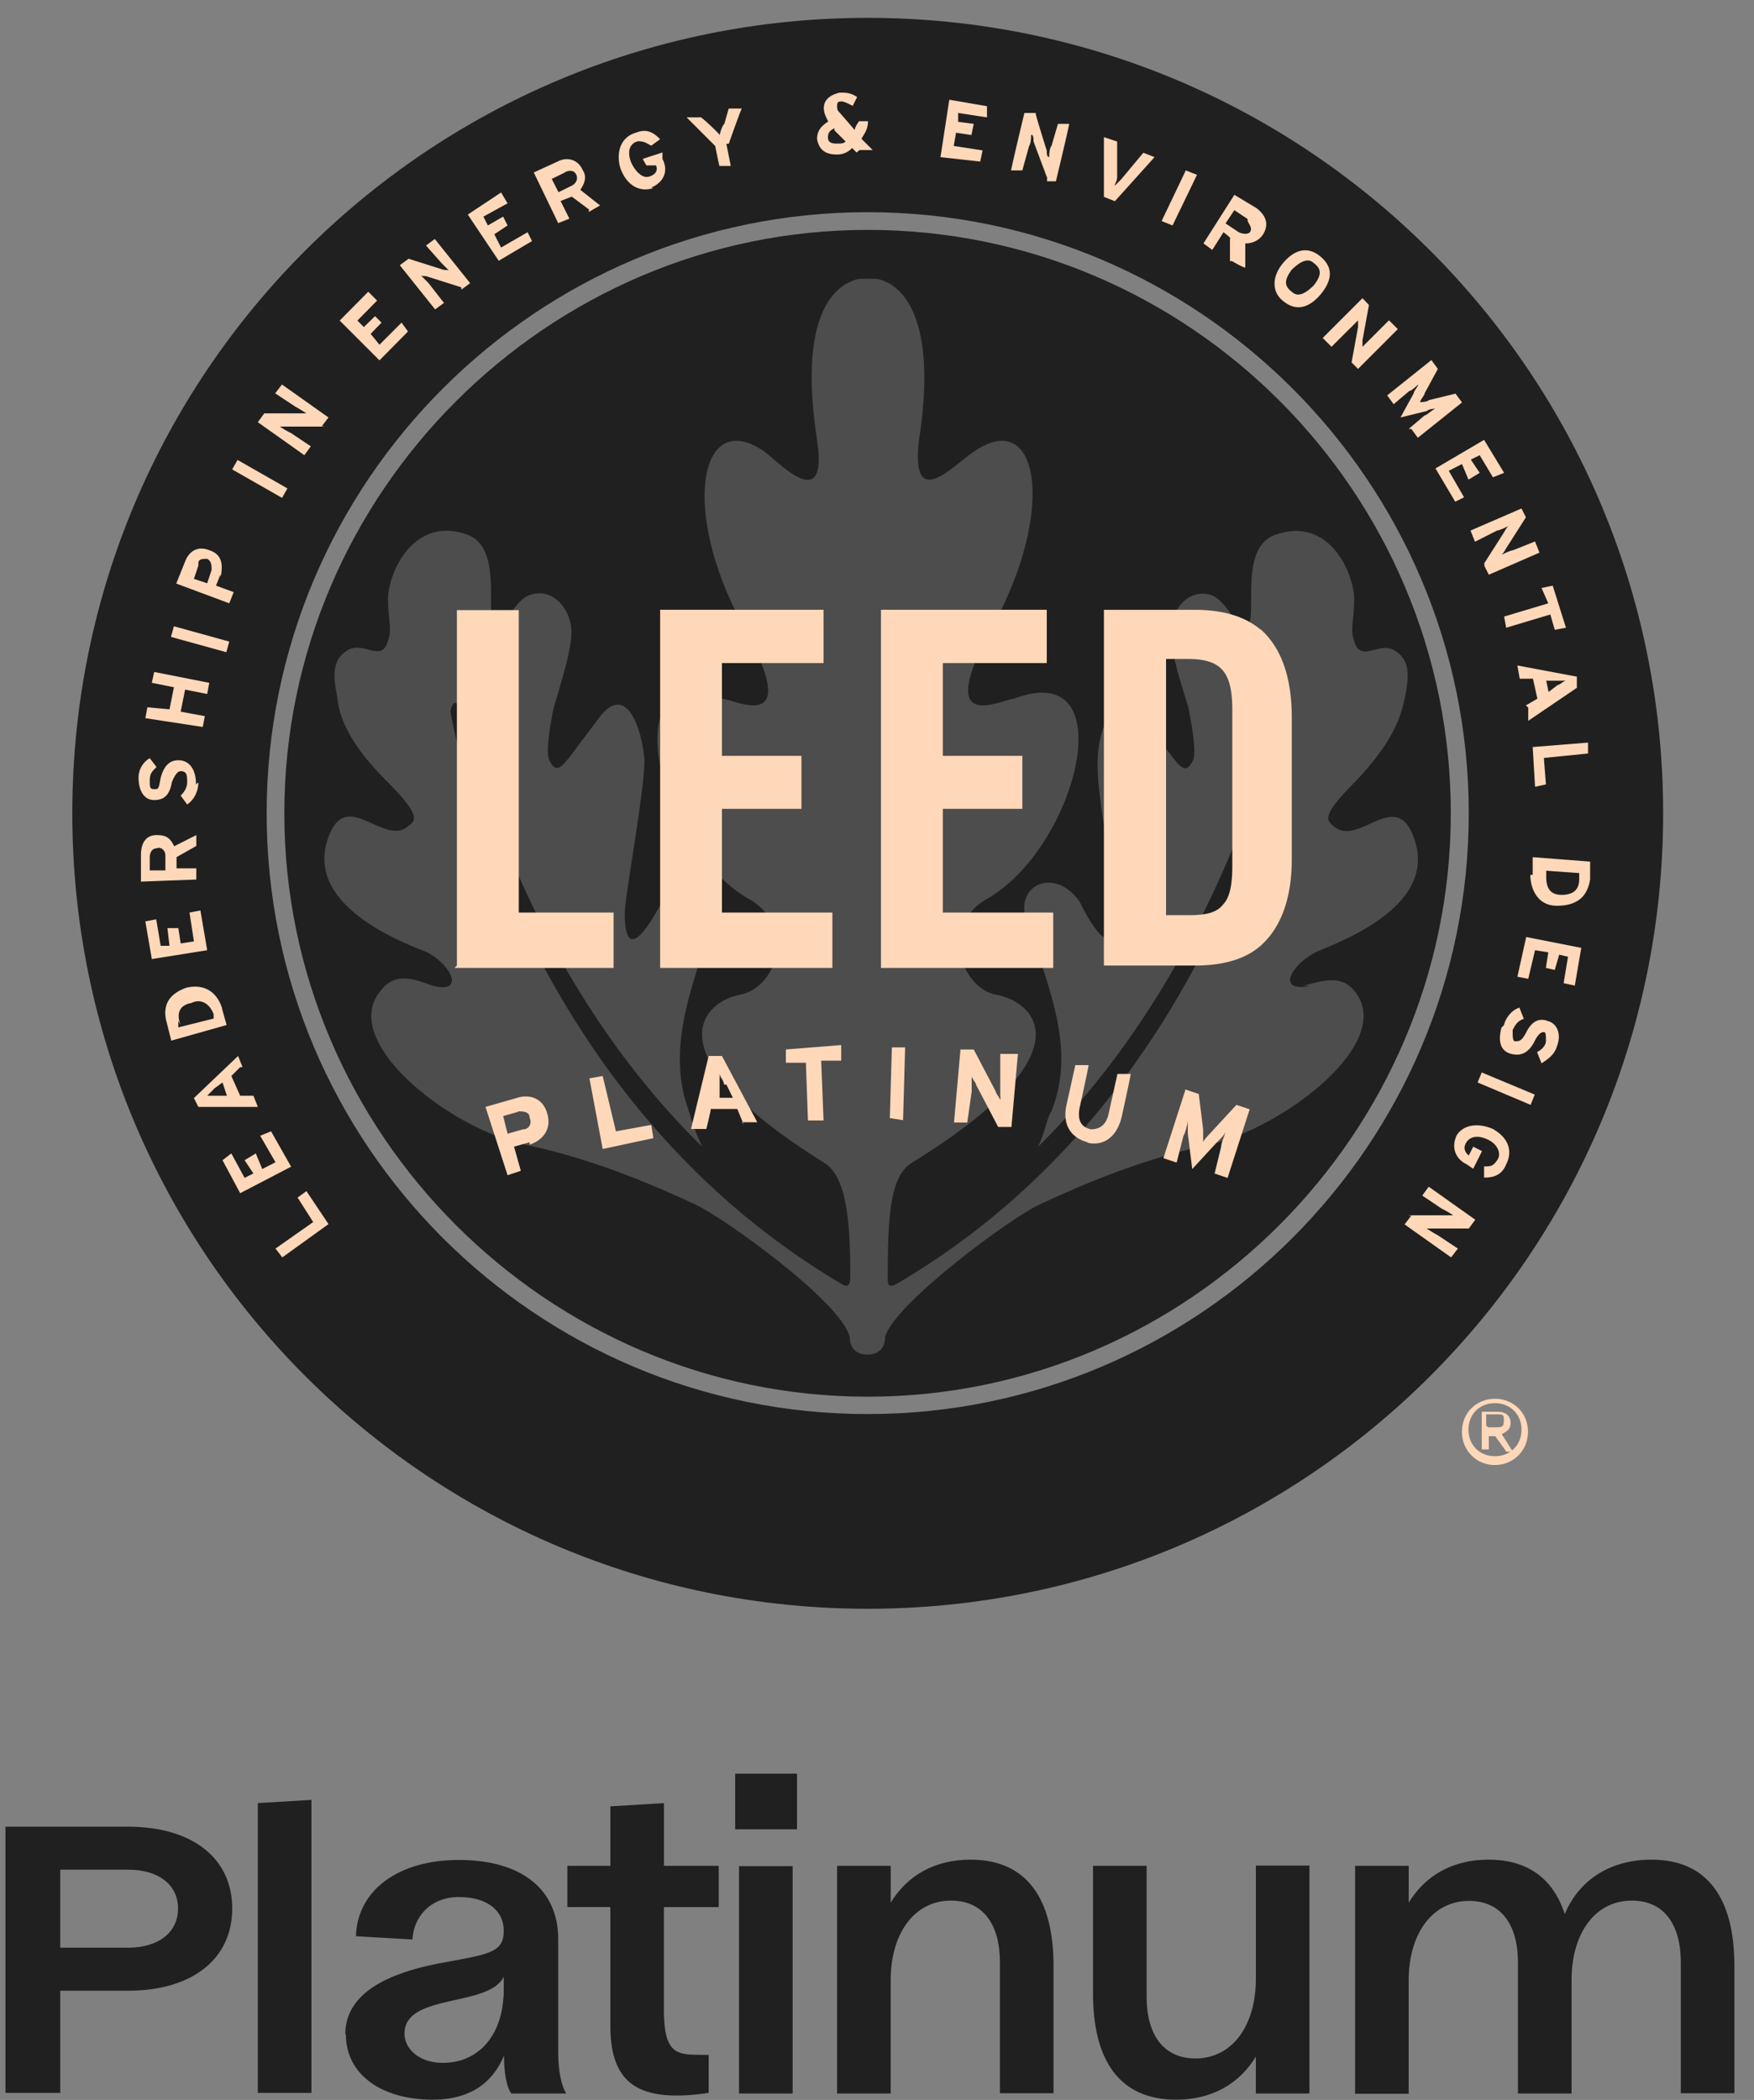
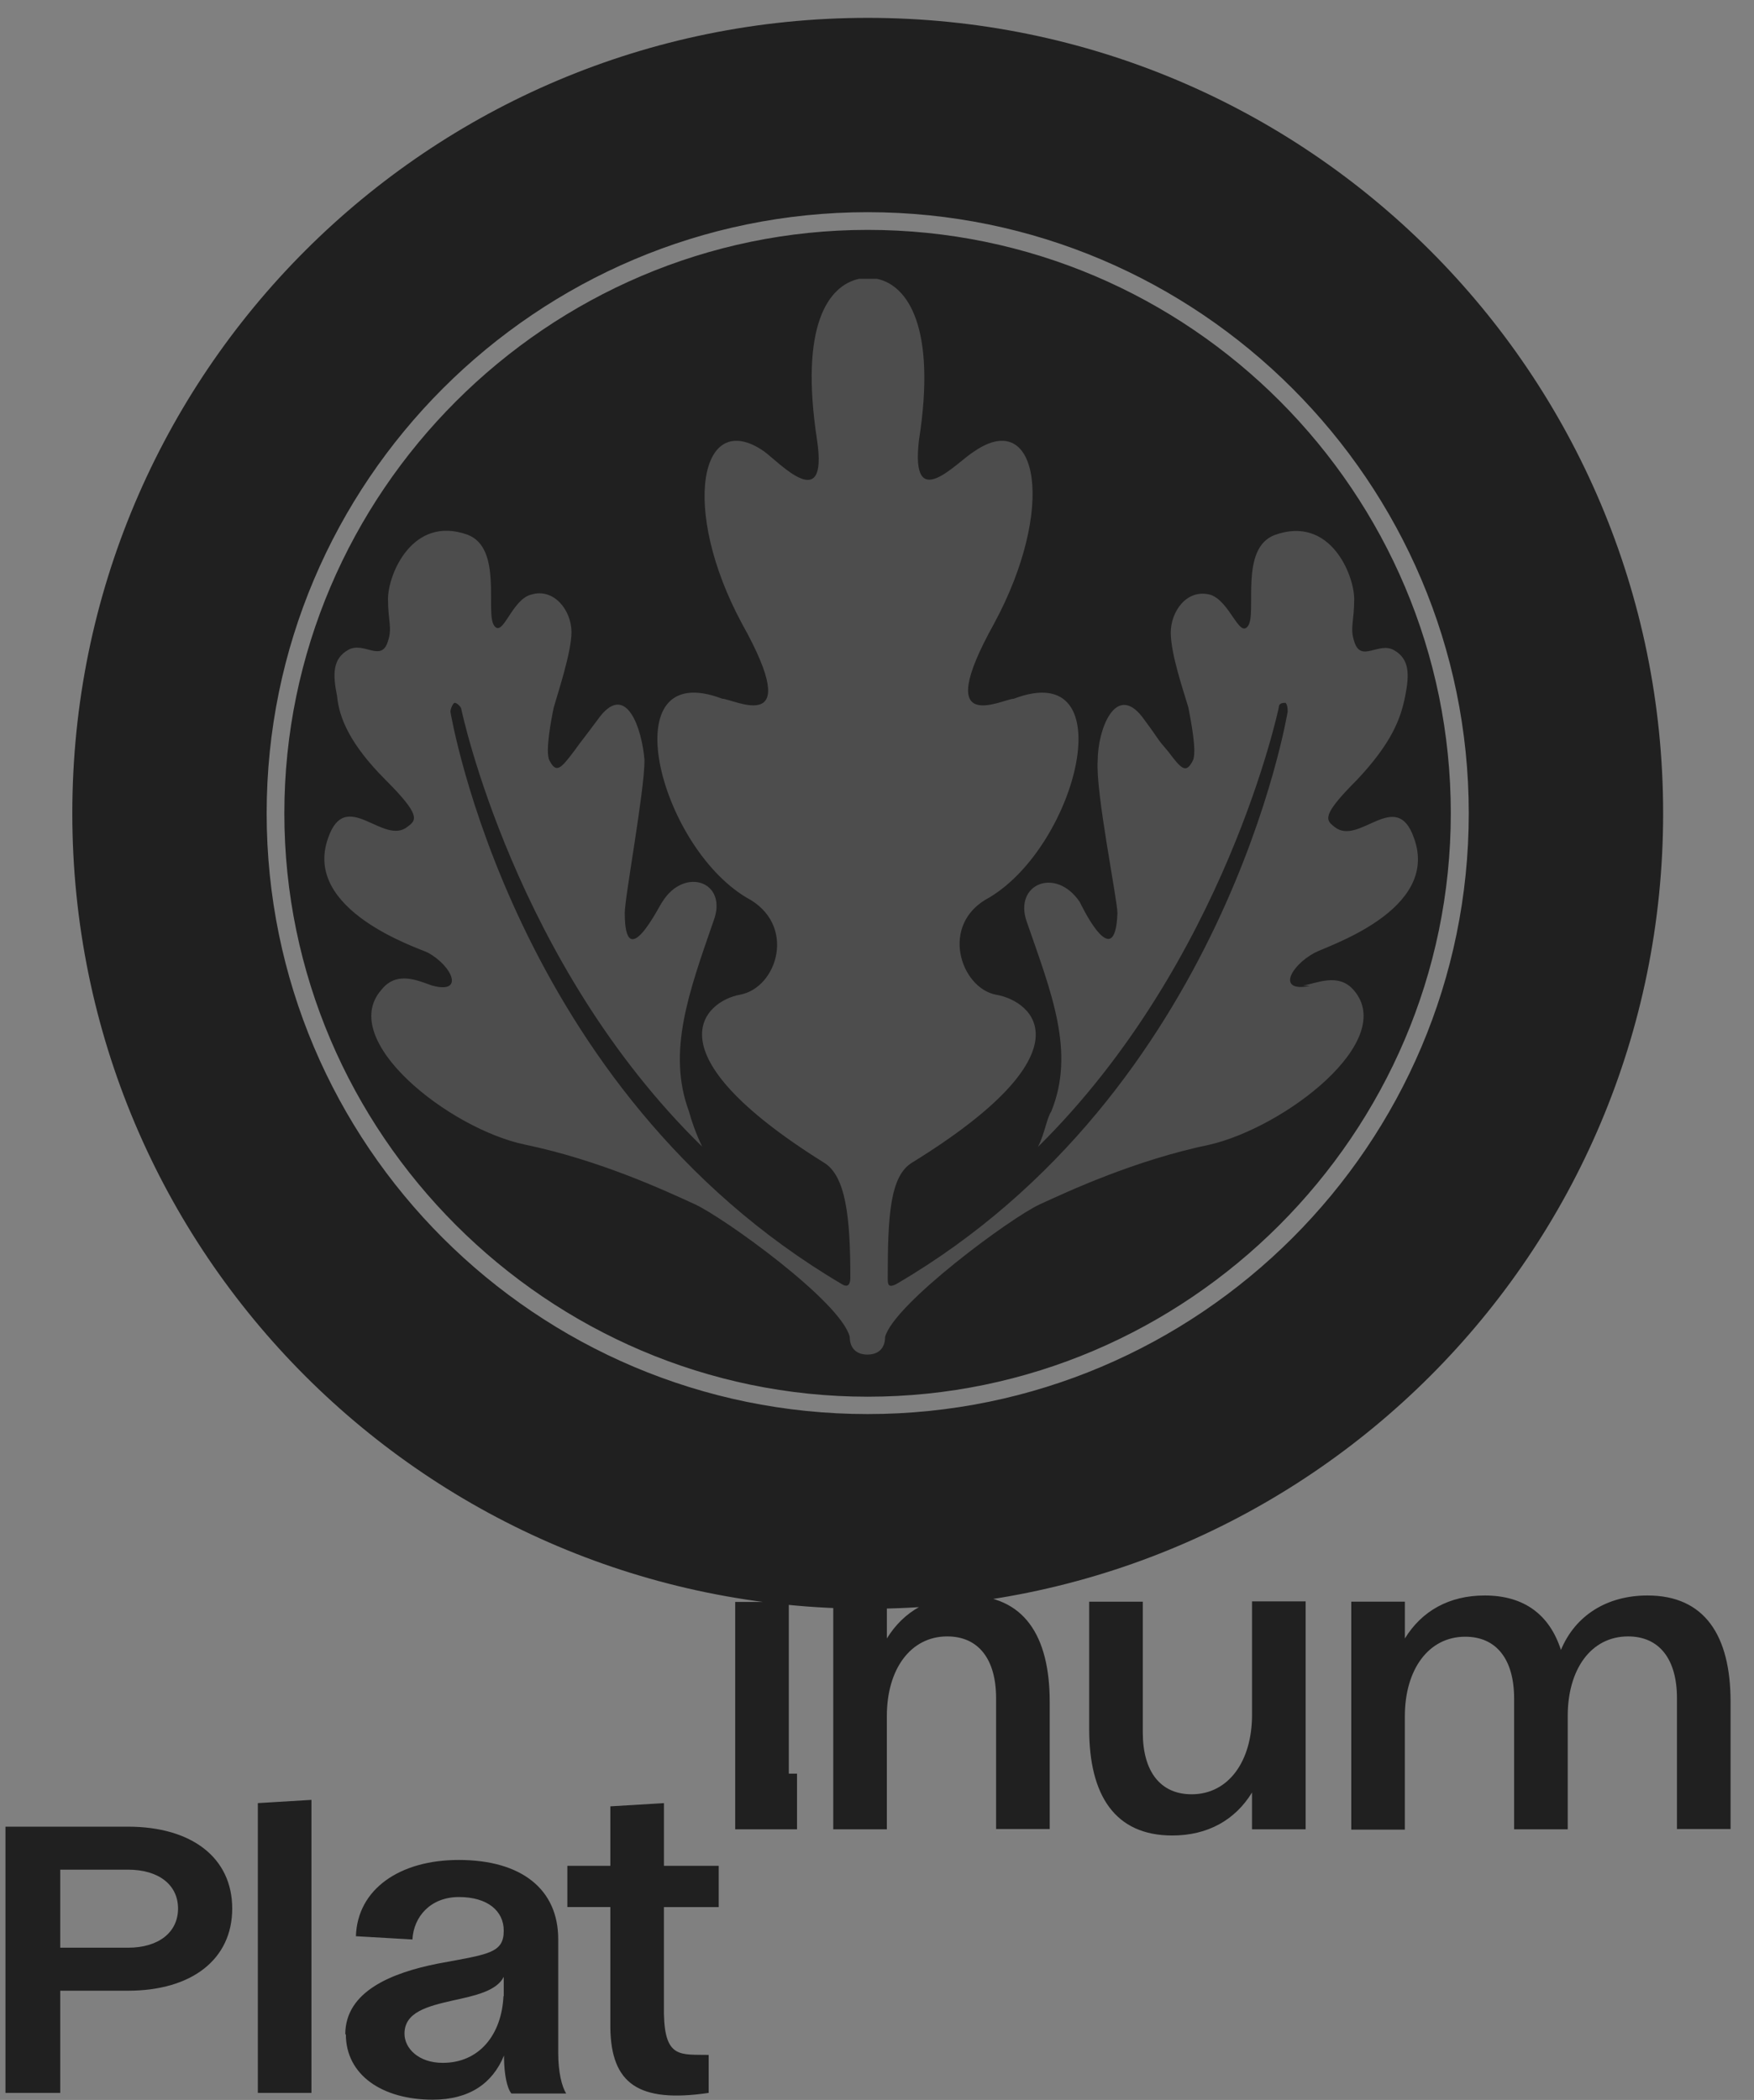
<svg xmlns="http://www.w3.org/2000/svg" width="71" height="85" viewBox="0 0 71 85" fill="none">
  <rect x="0" y="0" width="71" height="85" fill="#808080" stroke="none" />
  <g clip-path="url(#a)">
-     <path d="M.221 84.726V73.938h4.96c2.574 0 4.219 1.252 4.219 3.314 0 2.062-1.645 3.326-4.22 3.326H2.438v4.136H.221v.012Zm2.217-5.889H5.18c1.252 0 2.027-.632 2.027-1.585 0-.954-.775-1.574-2.027-1.574H2.438v3.16Zm7.999 5.889V72.984l2.17-.131v11.861h-2.17v.012Zm3.54-2.384c0-1.74 1.884-2.492 3.744-2.861 2.05-.381 2.67-.417 2.67-1.335 0-.799-.656-1.36-1.812-1.36-1.157 0-1.836.8-1.884 1.718l-2.288-.132c.06-1.907 1.776-3.087 4.16-3.087 2.55 0 4.029 1.192 4.029 3.207v4.6c0 .776.143 1.36.322 1.646H20.7c-.18-.227-.287-.763-.298-1.43V83.2c-.465 1.133-1.407 1.788-2.885 1.788-2.05 0-3.517-1.001-3.517-2.646h-.024Zm6.414-1.55v-.775c-.286.573-1.168.763-2.05.954-1.05.238-1.968.477-1.968 1.347 0 .584.56 1.18 1.55 1.18 1.49 0 2.384-1.156 2.456-2.694l.012-.012Zm8.296 3.922c-2.837.417-3.945-.37-3.981-2.622v-4.9h-1.74v-1.668h1.74v-2.409l2.17-.13v2.538h2.217v1.67h-2.218v4.315c.036 1.823.68 1.645 1.812 1.668v1.538Zm1.073-10.669v-2.253h2.503v2.253H29.76Zm.155 10.693v-9.203h2.17v9.203h-2.17Zm3.97-.012v-9.203h2.17v1.49c.679-1.108 1.787-1.74 3.23-1.74 2.312 0 3.361 1.621 3.361 4.303v5.15h-2.17v-5.293c0-1.585-.715-2.503-1.978-2.503-1.49 0-2.444 1.335-2.444 3.218v4.59h-2.17v-.012Zm19.12-9.19v9.202h-2.17v-1.49c-.679 1.109-1.787 1.74-3.23 1.74-2.312 0-3.361-1.62-3.361-4.303v-5.161h2.17v5.292c0 1.586.714 2.504 1.978 2.504 1.49 0 2.444-1.335 2.444-3.219v-4.59h2.17v.025Zm1.848 9.19v-9.203h2.17v1.49c.679-1.108 1.788-1.74 3.23-1.74 1.621 0 2.634.799 3.087 2.205.584-1.406 1.872-2.205 3.505-2.205 2.313 0 3.362 1.621 3.362 4.303v5.15h-2.17v-5.293c0-1.585-.715-2.503-1.979-2.503-1.502 0-2.443 1.335-2.443 3.218v4.59h-2.17v-5.293c0-1.585-.715-2.503-1.979-2.503-1.49 0-2.444 1.335-2.444 3.218v4.59h-2.169v-.024ZM35.124 9.305c13.053 0 23.603 10.645 23.603 23.614 0 12.97-10.645 23.615-23.603 23.615-12.957 0-23.614-10.645-23.614-23.615 0-12.97 10.645-23.614 23.614-23.614Zm0 47.932c13.411 0 24.33-10.907 24.33-24.318 0-13.41-10.919-24.33-24.33-24.33-13.41 0-24.33 10.908-24.33 24.33 0 13.423 10.908 24.318 24.33 24.318ZM67.322 32.92c0 17.798-14.4 32.198-32.198 32.198-17.797 0-32.197-14.4-32.197-32.198 0-17.797 14.4-32.197 32.197-32.197 17.798 0 32.198 14.4 32.198 32.197Z" fill="#202020" />
+     <path d="M.221 84.726V73.938h4.96c2.574 0 4.219 1.252 4.219 3.314 0 2.062-1.645 3.326-4.22 3.326H2.438v4.136H.221v.012Zm2.217-5.889H5.18c1.252 0 2.027-.632 2.027-1.585 0-.954-.775-1.574-2.027-1.574H2.438v3.16Zm7.999 5.889V72.984l2.17-.131v11.861h-2.17v.012Zm3.54-2.384c0-1.74 1.884-2.492 3.744-2.861 2.05-.381 2.67-.417 2.67-1.335 0-.799-.656-1.36-1.812-1.36-1.157 0-1.836.8-1.884 1.718l-2.288-.132c.06-1.907 1.776-3.087 4.16-3.087 2.55 0 4.029 1.192 4.029 3.207v4.6c0 .776.143 1.36.322 1.646H20.7c-.18-.227-.287-.763-.298-1.43V83.2c-.465 1.133-1.407 1.788-2.885 1.788-2.05 0-3.517-1.001-3.517-2.646h-.024Zm6.414-1.55v-.775c-.286.573-1.168.763-2.05.954-1.05.238-1.968.477-1.968 1.347 0 .584.56 1.18 1.55 1.18 1.49 0 2.384-1.156 2.456-2.694l.012-.012Zm8.296 3.922c-2.837.417-3.945-.37-3.981-2.622v-4.9h-1.74v-1.668h1.74v-2.409l2.17-.13v2.538h2.217v1.67h-2.218v4.315c.036 1.823.68 1.645 1.812 1.668v1.538Zm1.073-10.669v-2.253h2.503v2.253H29.76Zv-9.203h2.17v9.203h-2.17Zm3.97-.012v-9.203h2.17v1.49c.679-1.108 1.787-1.74 3.23-1.74 2.312 0 3.361 1.621 3.361 4.303v5.15h-2.17v-5.293c0-1.585-.715-2.503-1.978-2.503-1.49 0-2.444 1.335-2.444 3.218v4.59h-2.17v-.012Zm19.12-9.19v9.202h-2.17v-1.49c-.679 1.109-1.787 1.74-3.23 1.74-2.312 0-3.361-1.62-3.361-4.303v-5.161h2.17v5.292c0 1.586.714 2.504 1.978 2.504 1.49 0 2.444-1.335 2.444-3.219v-4.59h2.17v.025Zm1.848 9.19v-9.203h2.17v1.49c.679-1.108 1.788-1.74 3.23-1.74 1.621 0 2.634.799 3.087 2.205.584-1.406 1.872-2.205 3.505-2.205 2.313 0 3.362 1.621 3.362 4.303v5.15h-2.17v-5.293c0-1.585-.715-2.503-1.979-2.503-1.502 0-2.443 1.335-2.443 3.218v4.59h-2.17v-5.293c0-1.585-.715-2.503-1.979-2.503-1.49 0-2.444 1.335-2.444 3.218v4.59h-2.169v-.024ZM35.124 9.305c13.053 0 23.603 10.645 23.603 23.614 0 12.97-10.645 23.615-23.603 23.615-12.957 0-23.614-10.645-23.614-23.615 0-12.97 10.645-23.614 23.614-23.614Zm0 47.932c13.411 0 24.33-10.907 24.33-24.318 0-13.41-10.919-24.33-24.33-24.33-13.41 0-24.33 10.908-24.33 24.33 0 13.423 10.908 24.318 24.33 24.318ZM67.322 32.92c0 17.798-14.4 32.198-32.198 32.198-17.797 0-32.197-14.4-32.197-32.198 0-17.797 14.4-32.197 32.197-32.197 17.798 0 32.198 14.4 32.198 32.197Z" fill="#202020" />
    <path d="M52.743 39.893c.536-.084 1.43-.536 2.05.179 1.788 2.05-2.765 5.543-5.817 6.258-3.04.632-5.722 1.884-6.89 2.42-1.168.536-5.9 4.03-6.258 5.364 0 .453-.263.715-.716.715-.452 0-.715-.262-.715-.715-.357-1.43-5.102-4.828-6.258-5.364-1.168-.536-3.85-1.788-6.89-2.42-3.04-.632-7.605-4.208-5.817-6.258.632-.81 1.526-.358 2.062-.179 1.335.358.799-.81-.179-1.335-.357-.179-5.102-1.705-4.029-4.65.715-2.061 2.241.358 3.219-.452.357-.262.536-.453-.894-1.884-1.43-1.43-1.884-2.503-1.967-3.397-.18-.894-.18-1.514.453-1.871.631-.358 1.347.536 1.609-.358.179-.537 0-.799 0-1.705 0-.99.99-3.397 3.218-2.598 1.43.536.716 3.135 1.073 3.671.358.537.715-1.073 1.526-1.252.894-.262 1.61.632 1.61 1.526 0 .799-.537 2.42-.716 3.04-.095.453-.357 1.788-.179 2.146.274.536.453.357.99-.358.453-.62.274-.358 1.073-1.43 1.073-1.347 1.692.536 1.788 1.788 0 1.251-.799 5.543-.799 6.175 0 2.598 1.43-.358 1.526-.453.894-1.43 2.682-.811 2.062.798-.99 2.861-1.883 5.281-.99 7.69.096.357.275.893.537 1.43-7.605-7.427-9.75-17.703-9.75-17.703 0-.095-.18-.262-.263-.262-.084 0-.179.262-.179.358 0 0 2.503 15.294 15.83 23.162.275.178.358 0 .358-.263 0-2.42-.179-4.112-1.073-4.649-7.152-4.47-4.828-6.532-3.397-6.794 1.526-.275 2.325-2.861.262-3.934-3.576-2.146-5.46-9.751-.977-8.047.453 0 3.397 1.61.798-3.04-2.503-4.648-1.692-8.761.894-6.973.62.453 2.6 2.599 2.146-.453-.715-4.649.453-6.258 1.705-6.532h.715c1.252.262 2.42 1.967 1.705 6.532-.358 3.04 1.514.894 2.24.453 2.6-1.788 3.315 2.325.8 6.974-2.587 4.649.357 3.04.798 3.04 4.47-1.705 2.599 5.9-.99 8.046-2.05 1.073-1.156 3.671.275 3.934 1.526.262 3.85 2.324-3.398 6.794-.894.537-.989 2.146-.989 4.65 0 .261 0 .452.358.261 13.327-7.784 15.83-23.161 15.83-23.161 0-.095 0-.262-.083-.358-.096 0-.274 0-.274.18 0 0-2.146 10.287-9.752 17.796.275-.536.358-1.168.537-1.43.99-2.42 0-4.828-.99-7.689-.536-1.514 1.169-2.24 2.146-.798 0 0 1.43 3.04 1.526.453 0-.537-.894-4.924-.799-6.175 0-1.252.716-3.135 1.788-1.788.8 1.072.537.81 1.073 1.43.537.715.716.894.99.358.179-.358-.096-1.693-.18-2.146-.178-.62-.714-2.146-.714-3.04 0-.81.62-1.788 1.609-1.526.799.275 1.168 1.788 1.526 1.252.357-.536-.358-3.135 1.073-3.671 2.24-.811 3.218 1.609 3.218 2.598 0 .894-.179 1.168 0 1.705.262.894.99 0 1.61.358.631.357.631.977.452 1.871-.178.894-.536 1.883-1.966 3.397-1.43 1.43-1.252 1.61-.894 1.884.989.81 2.503-1.61 3.218.453 1.073 2.944-3.576 4.387-4.03 4.649-.989.536-1.525 1.61-.178 1.335" fill="#fff" fill-opacity=".2" />
-     <path d="m13.298 49.548-1.871 1.347-.275-.357 1.526-1.073-.632-.99.358-.262.894 1.335Zm-1.514-2.324-2.062 1.073-.715-1.335.357-.275.537.99.357-.179-.357-.536.453-.275.262.632.536-.274-.62-1.073.441-.178.811 1.43Zm-3.135-3.135-.262.262h.798l-.178-.536-.358.262v.012Zm1.073-.894-.358.357.358.799h.536l.179.453H8.029l-.179-.358 1.788-1.704.18.453h-.096Zm-2.504-1.872v.263l1.43-.358v-.179c-.178-.453-.535-.632-.893-.453-.453.084-.632.358-.453.894m1.693-.632.178.632-2.24.632-.18-.715c-.178-.62 0-1.156.8-1.43.798-.18 1.25.262 1.43.81m-.596-2.325-2.241.358-.263-1.526.441-.083.18 1.072h.357l-.084-.715h.441l.096.62.536-.083-.179-1.168.442-.084.274 1.61Zm-2.325-3.85v.62h.632v-.62c0-.179-.179-.358-.358-.274-.178 0-.274.178-.274.357m1.884-.453-.8.453v.453h.8v.453l-2.241.084v-1.073c0-.453.178-.81.631-.81.358 0 .537.083.716.452l.894-.453v.537-.096Zm.084-2.575c0 .358-.18.716-.454.895l-.262-.358c.179-.179.262-.358.262-.537 0-.262 0-.453-.262-.453-.12 0-.239.151-.358.453-.083.453-.262.716-.715.716-.453 0-.632-.453-.632-.894a.91.91 0 0 1 .453-.8l.274.359c-.178.178-.274.262-.274.536s0 .358.179.358.179 0 .262-.453c.096-.358.274-.716.715-.716.442 0 .716.358.716.978m.453-3.66-.894-.178-.18.893.978.18-.083.44-2.325-.357.084-.441.894.083.179-.894-.894-.179.095-.44 2.23.44-.084.453ZM6.92 25.779l2.242.62.119-.43-2.241-.62-.12.43Zm1.11-2.885-.18.537.537.178.178-.536c0-.179 0-.358-.178-.453-.18 0-.358 0-.358.179m.894.453-.179.453.716.262-.18.453-2.145-.799.358-.894c.178-.453.536-.632.989-.453.536.179.536.62.453 1.073m.681-4.73L9.398 19l2.019 1.152.218-.383-2.019-1.152Zm3.504-1.349h-1.79s.262.178.453.262l.799.536-.263.358-1.883-1.335.262-.358h1.705s-.274-.179-.453-.274l-.81-.536.274-.358 1.883 1.335-.274.358h.095v.012Zm2.24-2.682-1.61-1.61 1.157-1.168.358.358-.799.81.262.263.453-.442.263.263-.441.453.357.44.894-.893.262.357-1.156 1.169Zm3.314-2.956-1.43-.454c-.096 0-.263 0-.263-.083l.358.357.632.811-.358.262-1.43-1.788.357-.262 1.43.453c.084 0 .263 0 .263.083l-.358-.357-.631-.715.357-.263 1.43 1.788-.357.263v-.096Zm1.514-1.074-1.252-1.871 1.347-.894.263.44-.978.537.179.358.62-.358.179.358-.537.357.274.537 1.073-.62.179.358-1.347.798ZM22.87 6.98l-.536.262.274.537.536-.262c.18-.096.263-.275.18-.453-.096-.18-.263-.18-.454-.096m.99 1.526-.716-.536-.453.179.358.715-.453.179-.99-2.05.99-.454c.358-.179.799-.083.99.358.178.262.083.536-.096.799l.799.631-.453.263v-.084h.024Zm2.586-.882c-.536.179-1.073-.083-1.335-.81-.179-.62 0-1.252.632-1.431.453-.179.715 0 .978.262l-.358.262c-.179-.083-.262-.178-.537-.178-.357.083-.453.453-.262.894.179.357.453.62.715.536.275-.083.358-.262.275-.453h-.358c0 .084-.179-.262-.179-.262l.799-.262v.262c.274.536 0 .977-.453 1.156m3.04-1.764.178.894h-.453c0 .083-.178-.81-.178-.81L27.793 4.75h.537c0-.083.453.358.453.358.095.083.274.262.357.357 0-.083.084-.357.18-.453l.178-.62h.536c0-.095-.536 1.43-.536 1.43h-.095Zm4.374-.632c-.178.084-.262.179-.262.358s.084.262.358.262c.179 0 .262 0 .357-.083l-.453-.453v-.084Zm.895.978-.18-.18a.803.803 0 0 1-.62.263c-.452 0-.714-.179-.798-.62 0-.357.179-.536.453-.715-.095-.179-.179-.358-.179-.536 0-.358.263-.537.632-.632.262 0 .453 0 .715.179l-.178.357c-.18-.095-.358-.179-.454-.179-.095 0-.178 0-.178.18 0 .083 0 .178.095.261l.62.716c0-.084.095-.263.179-.358h.357c0 .358-.178.536-.262.715l.453.453h-.536l-.096.084-.023.012Zm3.397.19.357-2.324 1.526.262v.453l-1.168-.179v.358l.632.083-.095.453-.62-.095-.096.536 1.169.18-.096.452-1.61-.179Zm4.303.799-.536-1.43c0-.096 0-.275-.096-.275 0 0 0 .358-.083.453l-.274.99h-.453c0-.096.536-2.325.536-2.325h.453c0 .096.453 1.526.453 1.526 0 .095 0 .262.096.262 0 0 0-.357.095-.453l.262-.894h.453c0 .096-.536 2.325-.536 2.325h-.358v-.179h-.012Zm2.766.989-.453-.178V5.55l.536.179v1.43c0 .179-.095.262-.095.358l.262-.263.894-1.072.453.178-1.61 1.788h.013Zm1.883.799L48 6.897l.453.179-.99 2.05-.44-.179Zm3.481-.083-.537-.358-.357.537.536.357c.18.084.358.084.453 0 .096-.179 0-.262-.095-.453m-.715 1.61v-.895c.095 0-.262-.262-.262-.262l-.453.715-.358-.262 1.252-1.967.894.537c.357.274.536.631.262 1.072-.179.263-.453.358-.715.358v.978c-.096 0-.537-.263-.537-.263h-.095l.012-.012Zm3.397.095c-.262-.263-.62 0-.894.262-.262.357-.358.632 0 .894.274.274.632 0 .894-.262.274-.358.358-.632 0-.894Zm-1.252 1.525c-.453-.357-.453-.977 0-1.525.453-.537.99-.716 1.526-.263.537.453.453.978 0 1.526-.453.537-.99.715-1.526.262Zm2.778 2.492.262-1.43v-.275s-.262.274-.358.358l-.715.715-.357-.357 1.609-1.61.262.274-.262 1.43v.263l.357-.357.716-.716.357.358-1.609 1.61-.262-.263Zm2.324 2.682.632-.536c.084 0 .358-.274.453-.274 0 0-.274 0-.358.095l-1.072.262.536-.977c0-.096.179-.274.179-.358 0 0-.262.262-.358.262l-.632.537-.262-.358 1.788-1.43.263.357-.537.99c0 .083-.179.262-.179.357 0 0 .263 0 .358-.083l1.073-.262.262.357-1.788 1.43-.262-.357h-.096v-.012Zm1.073 1.609 1.967-1.156.81 1.335-.452.18-.537-.895-.357.179.357.536-.453.274-.262-.631-.536.274.62 1.073-.358.178-.799-1.346Zm1.967 3.85.799-1.251s.095-.179.179-.262c0 0-.358.178-.453.178l-.894.453-.18-.453 2.063-.894.179.358-.799 1.252s-.095.178-.179.262c0 0 .358-.179.453-.179l.894-.358.18.453-2.051.894-.179-.357v-.084l-.012-.012Zm2.682 2.063-1.788.536-.083-.453 1.788-.536-.274-.62.453-.095.536 1.704-.453.084-.179-.62Zm.274 2.861c.096 0 .275-.18.358-.18h-.799l.096.454.357-.274h-.012Zm-1.251.81.453-.262-.18-.81h-.535l-.096-.537 2.408.453v.453l-1.967 1.335v-.536l-.095-.084.012-.012Zm.262 1.693 2.241-.179v.441l-1.788.18.083 1.072-.44.095-.096-1.609Zm1.884 5.364v-.262l-1.336-.095v.262c0 .453.18.715.62.715.441 0 .715-.179.715-.632m-1.883-.178v-.716l2.325.18v.714c-.096.632-.453 1.073-1.347 1.073-.8 0-1.073-.715-1.073-1.252m-.167 2.516 2.229.44-.262 1.527-.453-.096.178-1.072-.357-.084-.179.62-.358-.084.096-.631-.537-.084-.274 1.156-.44-.083.357-1.61Zm-.906 3.576c.095-.358.357-.632.632-.715l.178.453c-.262.083-.357.262-.453.453 0 .262 0 .453.096.453.179 0 .262 0 .453-.358.179-.357.453-.632.894-.453.357.096.536.537.357.99-.095.357-.357.536-.631.715l-.18-.453c.18-.096.358-.262.358-.453 0-.262 0-.358-.095-.358-.12 0-.238.12-.358.358-.178.358-.453.632-.894.536-.452-.083-.62-.453-.452-1.073m-.966 2.218.167-.406 2.145.895-.166.417-2.146-.906Zm-.906 2.241c.262-.537.894-.632 1.526-.358.631.358.81.894.536 1.43-.179.454-.536.537-.894.537v-.453c.274 0 .358 0 .537-.262.178-.262 0-.632-.358-.81-.358-.18-.715-.18-.894.095-.179.274 0 .453.095.536l.18-.358.357.18-.358.714-.262-.178c-.537-.263-.632-.811-.358-1.252m-1.979 3.313h1.788s-.262-.178-.453-.261l-.798-.537.262-.358 1.884 1.336-.263.357H57.75s.274.179.453.274l.81.537-.274.357-1.883-1.335.274-.357h-.096v-.012ZM20.999 24.694h-2.504v14.388l-.095.096h6.437v-2.241h-3.838V24.694Zm8.225 8.046h3.218v-2.145h-3.218V26.84h4.112v-2.158h-6.615v14.496h6.973v-2.241h-4.47V32.74Zm8.94 0h3.219v-2.145h-3.219V26.84h4.208v-2.158h-6.711v14.496h6.973v-2.241h-4.47V32.74Zm11.718 2.325c0 .715-.095 1.252-.357 1.526-.263.358-.716.453-1.431.453H47.2v-10.37h.894c1.347 0 1.788.535 1.788 2.061v6.354-.024Zm1.156-9.572c-.631-.537-1.525-.81-2.682-.81h-3.671v14.4h3.671c1.169 0 2.063-.263 2.682-.811.799-.715 1.252-1.884 1.252-3.493v-5.722c0-1.704-.453-2.86-1.252-3.576M20.999 44.995l-.632.179.179.715.631-.179c.263 0 .358-.274.263-.453 0-.274-.263-.274-.537-.274m.537 1.252-.632.178.274.978-.536.179-.894-2.766 1.251-.358c.537-.178 1.073 0 1.252.632.179.632-.179 1.073-.715 1.252m2.956.178-.537-2.86.537-.096.536 2.241 1.43-.262.084.537-2.05.44Zm4.911-2.598c0-.179-.179-.358-.179-.453v.977h.537l-.262-.536h-.096v.012Zm.799 1.61-.262-.633H28.77c0 .096-.179.811-.179.811h-.62l.715-2.956h.537l1.43 2.682h-.631l.095.083-.012.012Zm3.135-2.588.095 2.42h-.631l-.084-2.336h-.81v-.537l2.24-.178v.631h-.81Zm2.861-.536-.083 2.86.536.084.083-2.944h-.536Zm4.303 3.219-.894-1.705c0-.083-.179-.262-.179-.358v.632l-.178 1.252h-.537l.262-2.956h.537l.894 1.704c0 .084.179.262.179.358v-1.884h.715l-.262 2.957h-.537Zm3.66.631c-.715-.178-1.073-.715-.894-1.525l.357-1.61h.537c0 .084-.358 1.705-.358 1.705-.095.453 0 .799.453.894.358 0 .62-.179.715-.632l.358-1.61h.537c0 .084-.358 1.706-.358 1.706-.179.81-.715 1.251-1.43 1.072m5.185 1.252.262-1.073c0-.179.179-.536.179-.632 0 .096-.179.275-.358.453l-.99 1.073-.178-1.43v-.537c0 .096-.083.453-.179.632l-.274 1.073-.536-.179.894-2.777.536.178.179 1.43v.537c0-.083.179-.262.358-.453l.989-1.072.536.178-.894 2.778-.536-.18h.012Zm11.086 10.275h.262c.262 0 .358 0 .358-.262s0-.262-.358-.262h-.357v.453l.095.083v-.011Zm0 .894h-.274v-1.525h.632c.357 0 .536.178.536.453 0 .274-.179.357-.358.453l.453.715h-.262l-.453-.632h-.262v.632-.096h-.012Zm.262-1.871c-.632 0-1.073.453-1.073 1.073 0 .62.453 1.073 1.073 1.073.62 0 1.073-.453 1.073-1.073 0-.62-.453-1.073-1.073-1.073Zm0-.179c.715 0 1.335.537 1.335 1.335 0 .799-.632 1.347-1.335 1.347a1.32 1.32 0 0 1-1.335-1.347c0-.81.632-1.335 1.335-1.335Z" fill="#FFD8B9" />
  </g>
  <defs>
    <clipPath id="a">
      <path fill="#fff" transform="translate(.221 .722)" d="M0 0h69.997v84.266H0z" />
    </clipPath>
  </defs>
</svg>